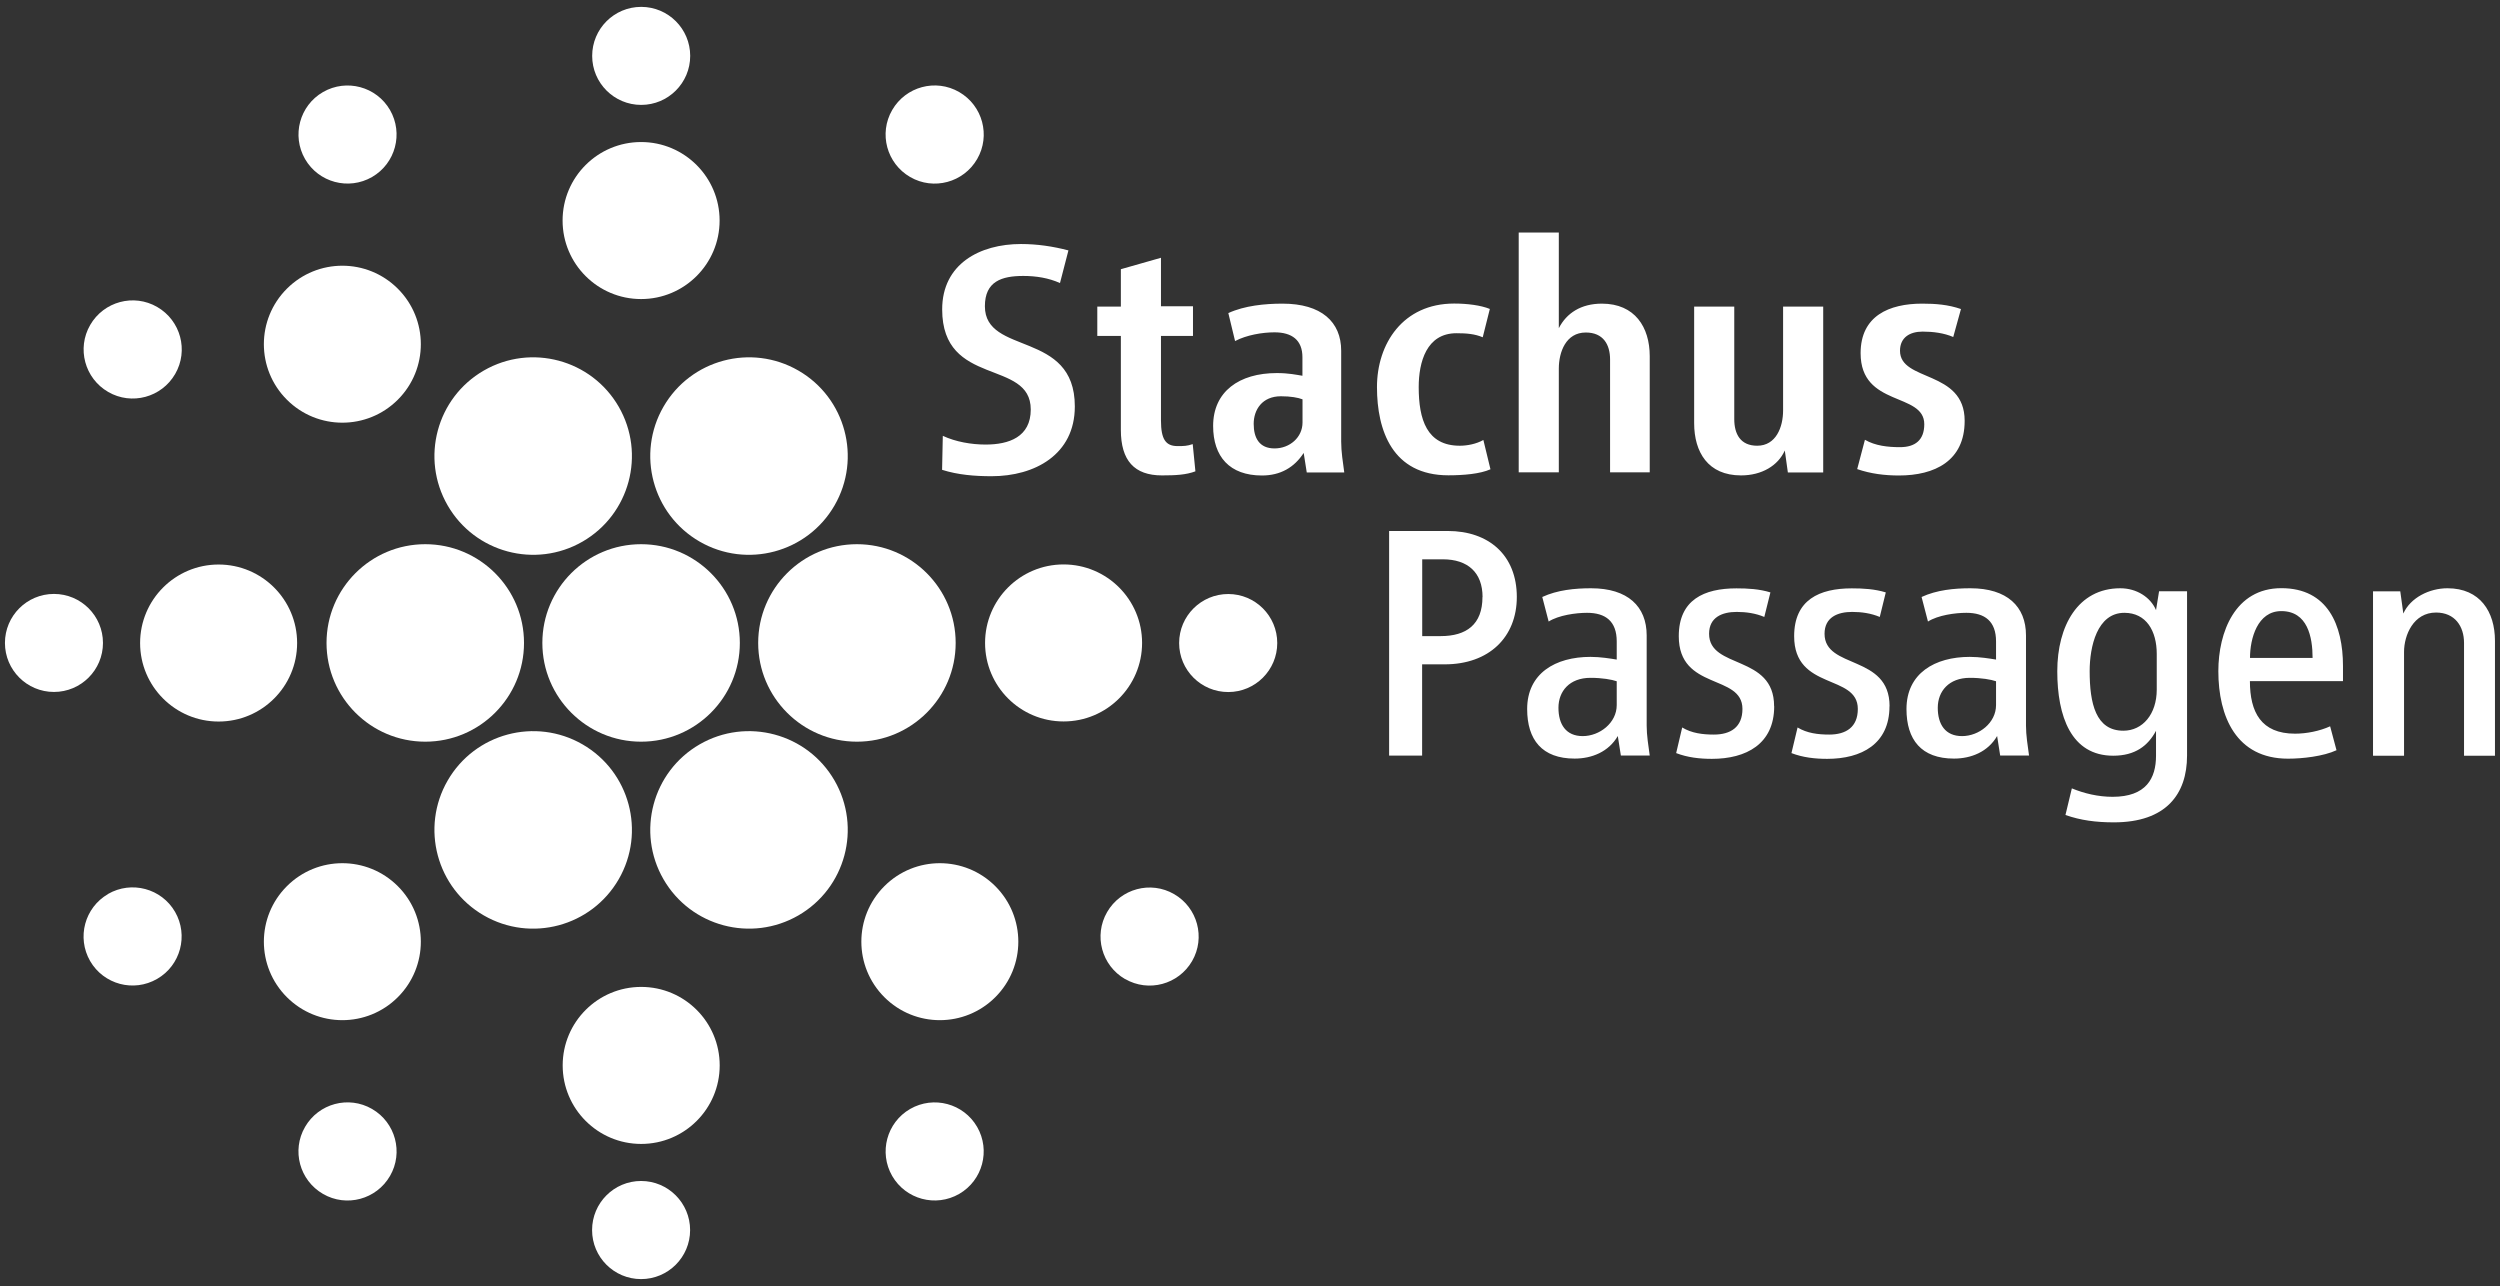
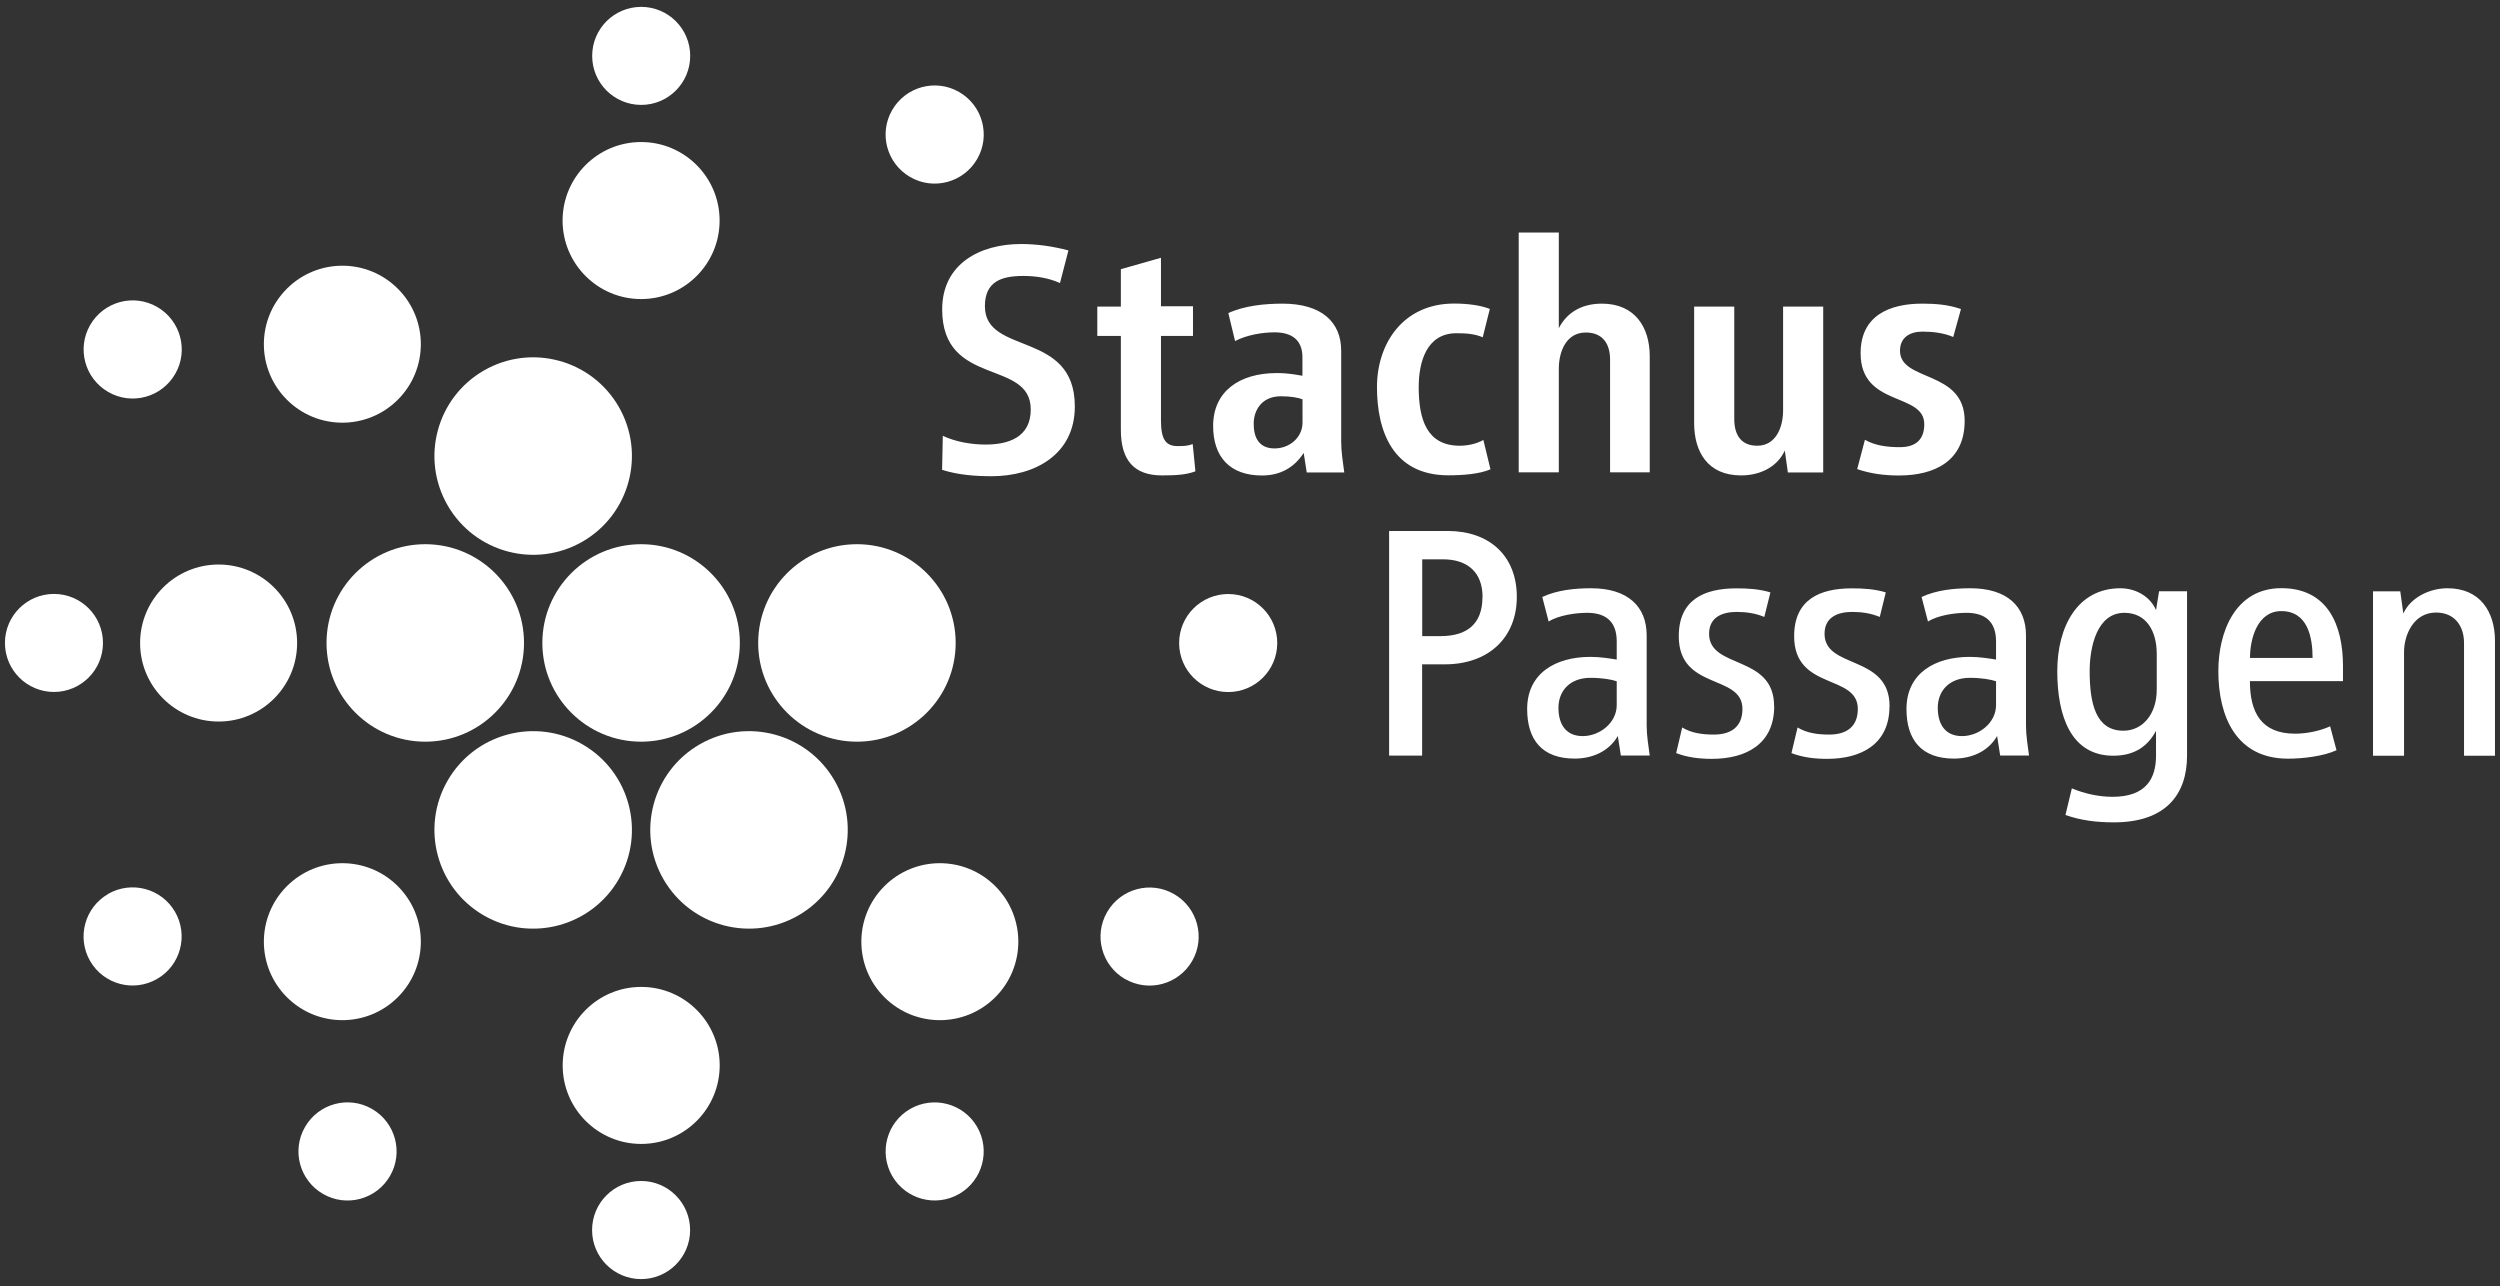
<svg xmlns="http://www.w3.org/2000/svg" width="278" height="143" version="1.1" viewBox="0 0 278 143">
  <rect x="0" y="0" width="278" height="143" fill="#333333" stroke="none" />
  <defs>
    <style>
      .st0 {
        fill: #fff;
      }
    </style>
  </defs>
  <path class="st0" d="M71.29,82.475c6.06,0,10.98-4.92,10.98-10.98s-4.92-10.98-10.98-10.98-10.98,4.92-10.98,10.98,4.92,10.98,10.98,10.98h0Z" />
  <path class="st0" d="M95.29,82.475c6.06,0,10.98-4.92,10.98-10.98s-4.92-10.98-10.98-10.98-10.98,4.92-10.98,10.98,4.92,10.98,10.98,10.98h0Z" />
  <path class="st0" d="M47.29,82.475c6.06,0,10.98-4.92,10.98-10.98s-4.92-10.98-10.98-10.98-10.98,4.92-10.98,10.98,4.92,10.98,10.98,10.98h0Z" />
-   <path class="st0" d="M92.8,56.205c3.03-5.25,1.23-11.97-4.02-15s-11.97-1.23-15,4.02-1.23,11.97,4.02,15,11.97,1.23,15-4.02h0Z" />
  <path class="st0" d="M68.8,97.775c3.03-5.25,1.23-11.97-4.02-15s-11.97-1.23-15,4.02-1.23,11.97,4.02,15,11.97,1.23,15-4.02h0Z" />
  <path class="st0" d="M68.8,45.225c-3.03-5.25-9.75-7.05-15-4.02s-7.05,9.75-4.02,15,9.75,7.05,15,4.02,7.05-9.75,4.02-15h0Z" />
  <path class="st0" d="M92.8,86.795c-3.03-5.25-9.75-7.05-15-4.02s-7.05,9.75-4.02,15,9.75,7.05,15,4.02,7.05-9.75,4.02-15h0Z" />
-   <path class="st0" d="M118.27,80.225c4.82,0,8.73-3.91,8.73-8.73s-3.91-8.73-8.73-8.73-8.73,3.91-8.73,8.73,3.91,8.73,8.73,8.73h0Z" />
  <path class="st0" d="M136.58,76.955c3.01,0,5.45-2.44,5.45-5.45s-2.44-5.45-5.45-5.45-5.46,2.44-5.46,5.45,2.44,5.45,5.46,5.45h0Z" />
  <path class="st0" d="M80.02,24.525c0-4.82-3.91-8.73-8.73-8.73s-8.73,3.91-8.73,8.73,3.91,8.73,8.73,8.73,8.73-3.91,8.73-8.73h0Z" />
  <path class="st0" d="M44.24,32.105c-3.41-3.41-8.93-3.41-12.34,0s-3.41,8.93,0,12.34,8.93,3.41,12.34,0,3.41-8.93,0-12.34h0Z" />
  <path class="st0" d="M24.31,62.775c-4.82,0-8.73,3.91-8.73,8.73s3.91,8.73,8.73,8.73,8.73-3.91,8.73-8.73-3.91-8.73-8.73-8.73h0Z" />
  <path class="st0" d="M31.9,98.545c-3.41,3.41-3.41,8.93,0,12.34s8.93,3.41,12.34,0,3.41-8.93,0-12.34-8.93-3.41-12.34,0h0Z" />
  <path class="st0" d="M62.57,118.475c0,4.82,3.91,8.73,8.73,8.73s8.73-3.91,8.73-8.73-3.91-8.73-8.73-8.73-8.73,3.91-8.73,8.73h0Z" />
  <path class="st0" d="M98.34,110.885c3.41,3.41,8.93,3.41,12.34,0s3.41-8.93,0-12.34-8.93-3.41-12.34,0-3.41,8.93,0,12.34h0Z" />
  <path class="st0" d="M108.66,17.685c1.51-2.61.61-5.94-2-7.45s-5.94-.61-7.45,2-.61,5.94,2,7.45,5.94.61,7.45-2h0Z" />
  <path class="st0" d="M76.75,6.215c0-3.01-2.44-5.45-5.45-5.45s-5.45,2.44-5.45,5.45,2.44,5.45,5.45,5.45,5.45-2.44,5.45-5.45h0Z" />
-   <path class="st0" d="M43.37,12.235c-1.51-2.61-4.84-3.5-7.45-2-2.61,1.51-3.5,4.84-2,7.45,1.51,2.61,4.84,3.5,7.45,2,2.61-1.51,3.5-4.84,2-7.45h0Z" />
  <path class="st0" d="M17.48,34.135c-2.61-1.51-5.94-.61-7.45,2s-.61,5.94,2,7.45,5.94.61,7.45-2,.61-5.94-2-7.45h0Z" />
  <path class="st0" d="M6,66.045c-3.01,0-5.45,2.44-5.45,5.45s2.44,5.45,5.45,5.45,5.45-2.44,5.45-5.45-2.44-5.45-5.45-5.45h0Z" />
  <path class="st0" d="M12.02,99.415c-2.61,1.51-3.5,4.84-2,7.45,1.51,2.61,4.84,3.5,7.45,1.99,2.61-1.5,3.5-4.84,2-7.45-1.51-2.61-4.84-3.5-7.45-2h0v.01Z" />
  <path class="st0" d="M33.92,125.315c-1.51,2.61-.61,5.94,2,7.45s5.94.61,7.45-2,.61-5.94-2-7.45c-2.61-1.51-5.94-.61-7.45,2h0Z" />
  <path class="st0" d="M65.84,136.785c0,3.01,2.44,5.45,5.45,5.45s5.45-2.44,5.45-5.45-2.44-5.46-5.45-5.46-5.45,2.44-5.45,5.46h0Z" />
  <path class="st0" d="M99.21,130.765c1.51,2.61,4.84,3.5,7.45,2,2.61-1.51,3.5-4.84,2-7.45-1.51-2.61-4.84-3.5-7.45-2-2.61,1.51-3.5,4.84-2,7.45h0Z" />
  <path class="st0" d="M125.11,108.865c2.61,1.51,5.94.61,7.45-1.99,1.51-2.61.61-5.94-2-7.45s-5.94-.61-7.45,2-.61,5.94,2,7.45h0v-.01Z" />
  <path class="st0" d="M119.52,45.185c0-8.5-10-5.62-10-11.13,0-2.77,1.87-3.37,4.27-3.37,1.42,0,2.81.22,4.08.79l.94-3.63c-1.72-.45-3.48-.71-5.28-.71-4.57,0-8.76,2.21-8.76,7.27,0,8.69,9.85,5.47,9.85,11.13,0,3.07-2.44,3.9-5.02,3.9-1.57,0-3.33-.3-4.76-.97l-.08,3.78c1.76.56,3.63.71,5.51.71,4.79,0,9.25-2.4,9.25-7.75h0v-.02ZM132.93,52.415l-.3-3.03c-.64.22-1.01.22-1.69.22-1.31,0-1.84-.75-1.84-2.85v-9.4h3.56v-3.3h-3.56v-5.39l-4.46,1.27v4.16h-2.62v3.26h2.62v10.45c0,3.41,1.5,5.06,4.57,5.06,1.57,0,2.7-.07,3.71-.45h.01ZM149.48,52.525c-.15-1.12-.34-2.29-.34-3.41v-10.11c0-3.22-2.21-5.24-6.52-5.24-1.95,0-4.23.22-6.03,1.05l.75,3.11c1.27-.67,3.03-.97,4.38-.97,1.95,0,3.11.86,3.11,2.77v2.06c-.67-.11-1.54-.3-2.85-.3-4.19,0-7.08,2.06-7.08,5.88,0,3.41,1.83,5.51,5.43,5.51,2.06,0,3.6-.9,4.64-2.51l.34,2.17h4.16l.01-.01ZM144.84,46.985c0,1.65-1.42,2.88-3.11,2.88s-2.32-1.16-2.32-2.73.94-3.07,3.03-3.07c1.09,0,1.91.15,2.4.34v2.58h0ZM165.74,52.185l-.79-3.26c-.79.45-1.8.64-2.62.64-3.67,0-4.57-2.92-4.57-6.52,0-2.77.86-5.99,4.2-5.99,1.09,0,2.02.07,2.92.45l.79-3.15c-1.01-.41-2.51-.6-3.97-.6-5.69,0-8.58,4.46-8.58,9.29s1.72,9.81,7.94,9.81c1.65,0,3.52-.15,4.68-.67h0ZM183.45,52.525v-12.92c0-3.22-1.65-5.84-5.32-5.84-2.32,0-3.93,1.05-4.79,2.73v-10.64h-4.46v26.67h4.46v-11.54c0-1.84.79-4.01,3-4.01,1.95,0,2.7,1.35,2.7,3v12.55h4.42-.01ZM202.74,52.525v-18.43h-4.46v11.54c0,1.87-.79,3.93-2.88,3.93-1.87,0-2.55-1.31-2.55-2.96v-12.51h-4.46v12.96c0,3.22,1.54,5.81,5.21,5.81,2.32,0,4.12-1.09,4.87-2.77l.34,2.44h3.93v-.01ZM218.47,46.795c0-5.69-7.19-4.31-7.19-7.79,0-1.5,1.12-2.13,2.51-2.13,1.16,0,2.36.15,3.41.6l.86-3.11c-1.42-.49-2.81-.6-4.31-.6-3.67,0-6.85,1.35-6.85,5.51,0,6.03,7.08,4.31,7.08,7.9,0,1.76-1.01,2.55-2.7,2.55-1.35,0-2.74-.15-3.9-.82l-.86,3.26c1.5.52,3.07.71,4.64.71,3.97,0,7.31-1.61,7.31-6.07h0v-.01Z" />
  <path class="st0" d="M168.67,66.385c0-4.64-3.11-7.34-7.68-7.34h-6.52v24.98h3.67v-10.15h2.51c4.94,0,8.02-3.03,8.02-7.49h0ZM164.85,66.385c0,3.07-1.8,4.35-4.64,4.35h-2.06v-8.54h2.29c2.77,0,4.42,1.46,4.42,4.2h0l-.01-.01ZM183.45,84.025c-.15-1.12-.34-2.25-.34-3.33v-10.04c0-3.22-2.1-5.24-6.18-5.24-1.8,0-3.75.19-5.43.97l.71,2.73c1.12-.71,3.04-.97,4.27-.97,2.06,0,3.3.94,3.3,3.18v2.02c-.67-.11-1.8-.3-2.92-.3-3.9,0-7.04,1.83-7.04,5.8,0,3.41,1.65,5.51,5.28,5.51,1.91,0,3.78-.75,4.8-2.51l.34,2.17h3.22l-.01.01ZM179.78,78.405c0,1.99-1.91,3.45-3.78,3.45s-2.7-1.31-2.7-3.15,1.23-3.33,3.56-3.33c1.31,0,2.36.19,2.92.38v2.66h0v-.01ZM197.28,78.525c0-5.77-7.23-4.08-7.23-8.05,0-1.84,1.46-2.43,3.07-2.43,1.05,0,2.1.15,3.07.56l.68-2.73c-1.24-.38-2.51-.45-3.78-.45-3.6,0-6.41,1.27-6.41,5.32,0,6.07,7.08,4.16,7.08,8.09,0,2.02-1.31,2.85-3.18,2.85-1.24,0-2.47-.15-3.52-.79l-.67,2.85c1.27.49,2.62.64,3.97.64,3.82,0,6.93-1.65,6.93-5.84h0l-.01-.02ZM210.12,78.525c0-5.77-7.23-4.08-7.23-8.05,0-1.84,1.46-2.43,3.07-2.43,1.05,0,2.1.15,3.07.56l.67-2.73c-1.24-.38-2.51-.45-3.78-.45-3.6,0-6.41,1.27-6.41,5.32,0,6.07,7.08,4.16,7.08,8.09,0,2.02-1.31,2.85-3.18,2.85-1.24,0-2.47-.15-3.52-.79l-.68,2.85c1.27.49,2.62.64,3.97.64,3.82,0,6.93-1.65,6.93-5.84h0l.01-.02ZM225.63,84.025c-.15-1.12-.34-2.25-.34-3.33v-10.04c0-3.22-2.1-5.24-6.18-5.24-1.8,0-3.75.19-5.43.97l.71,2.73c1.12-.71,3.03-.97,4.27-.97,2.06,0,3.3.94,3.3,3.18v2.02c-.67-.11-1.8-.3-2.92-.3-3.89,0-7.04,1.83-7.04,5.8,0,3.41,1.65,5.51,5.28,5.51,1.91,0,3.78-.75,4.8-2.51l.34,2.17h3.22l-.01.01ZM221.96,78.405c0,1.99-1.91,3.45-3.78,3.45s-2.7-1.31-2.7-3.15,1.24-3.33,3.56-3.33c1.31,0,2.36.19,2.92.38v2.66h0v-.01ZM243.2,84.025v-18.28h-3.11l-.34,2.1c-.6-1.42-2.14-2.43-3.97-2.43-4.72,0-7.01,4.2-7.01,9.22s1.54,9.4,6.22,9.4c2.43,0,3.86-1.09,4.76-2.77v2.77c0,2.51-1.09,4.57-4.83,4.57-1.61,0-3.18-.38-4.53-.94l-.71,2.96c1.69.6,3.41.82,5.39.82,5.81,0,8.13-3.15,8.13-7.42h0ZM239.83,76.685c0,2.73-1.57,4.57-3.71,4.57-3.07,0-3.75-3.03-3.75-6.63,0-2.7.82-6.48,3.86-6.48,2.44,0,3.6,2.02,3.6,4.57v3.97h0ZM260.54,75.745v-1.69c0-4.53-1.69-8.65-6.85-8.65s-7.01,4.91-7.01,9.22c0,5.06,1.99,9.74,7.75,9.74,1.61,0,3.93-.26,5.39-.94l-.71-2.66c-1.16.53-2.62.82-3.9.82-3.78,0-5.02-2.4-5.02-5.84h10.35ZM257.17,73.165h-6.97c0-2.14.82-5.21,3.48-5.21,2.92,0,3.48,2.88,3.48,5.21h.01ZM277.44,84.025v-12.77c0-3.22-1.65-5.84-5.28-5.84-2.02,0-4.12,1.05-4.91,2.81l-.34-2.47h-3.03v18.28h3.45v-11.54c0-1.87,1.05-4.38,3.56-4.38,2.1,0,3.11,1.54,3.11,3.37v12.55h3.45l-.01-.01Z" />
</svg>